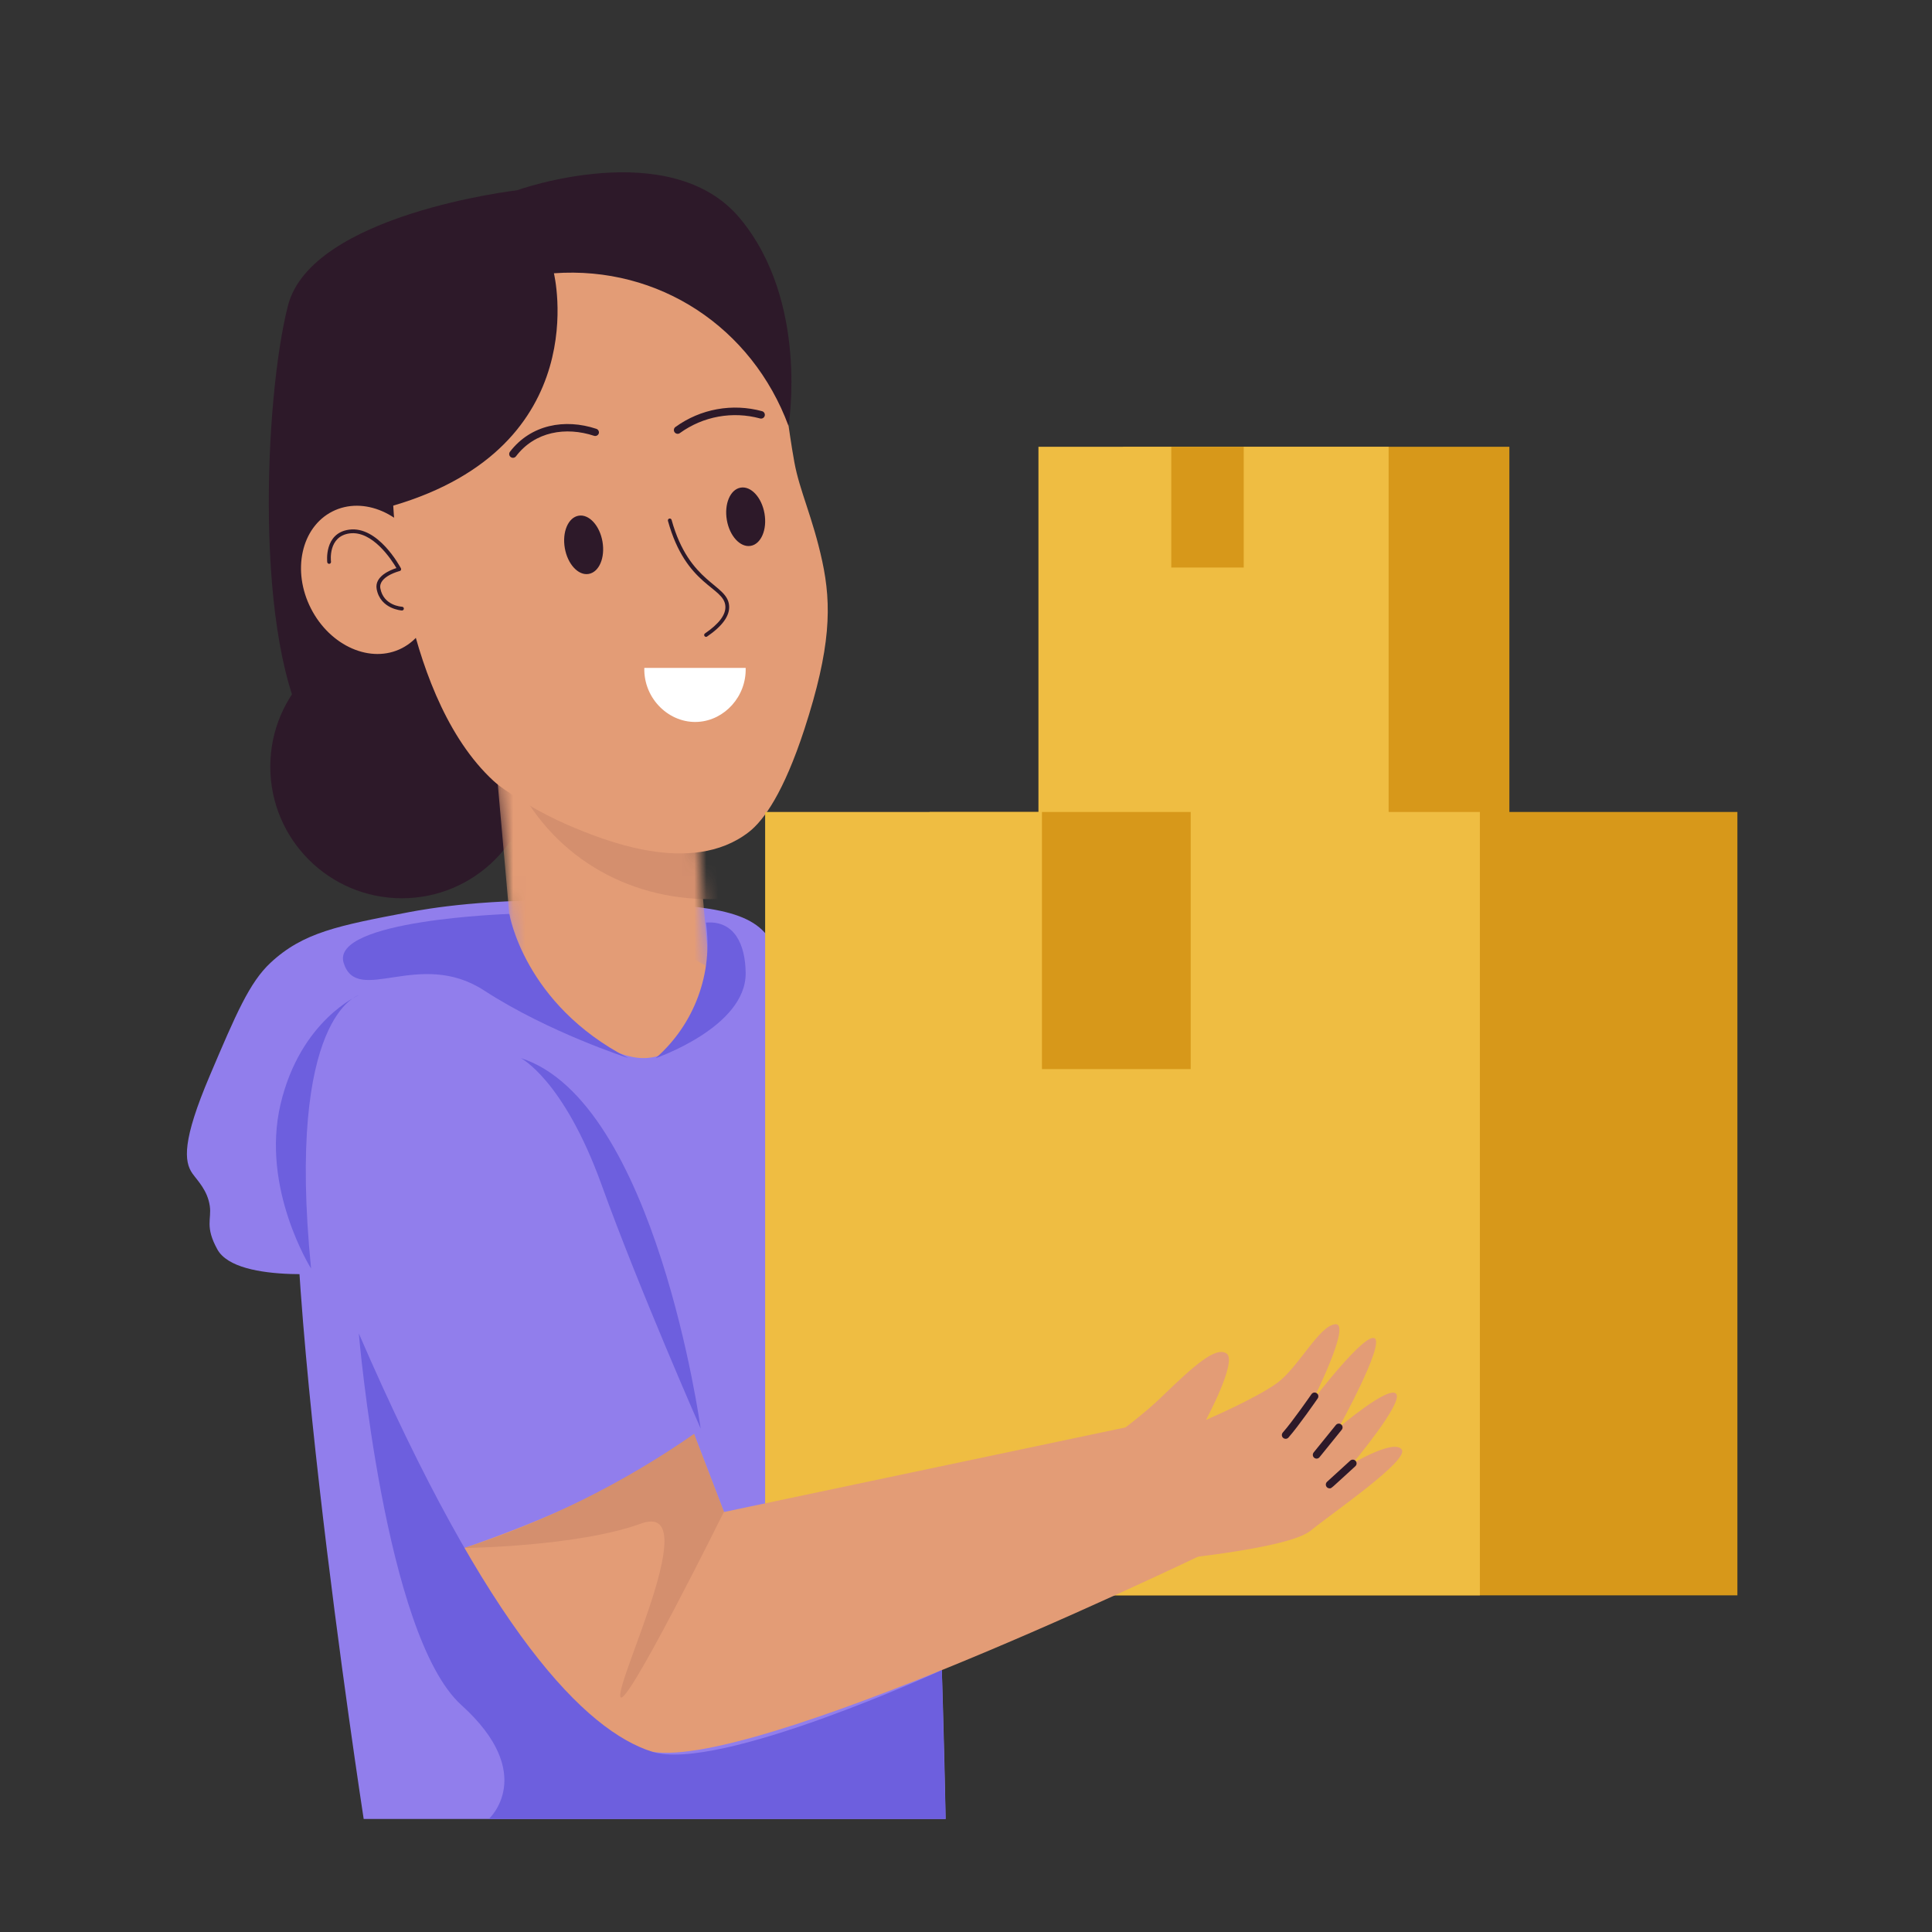
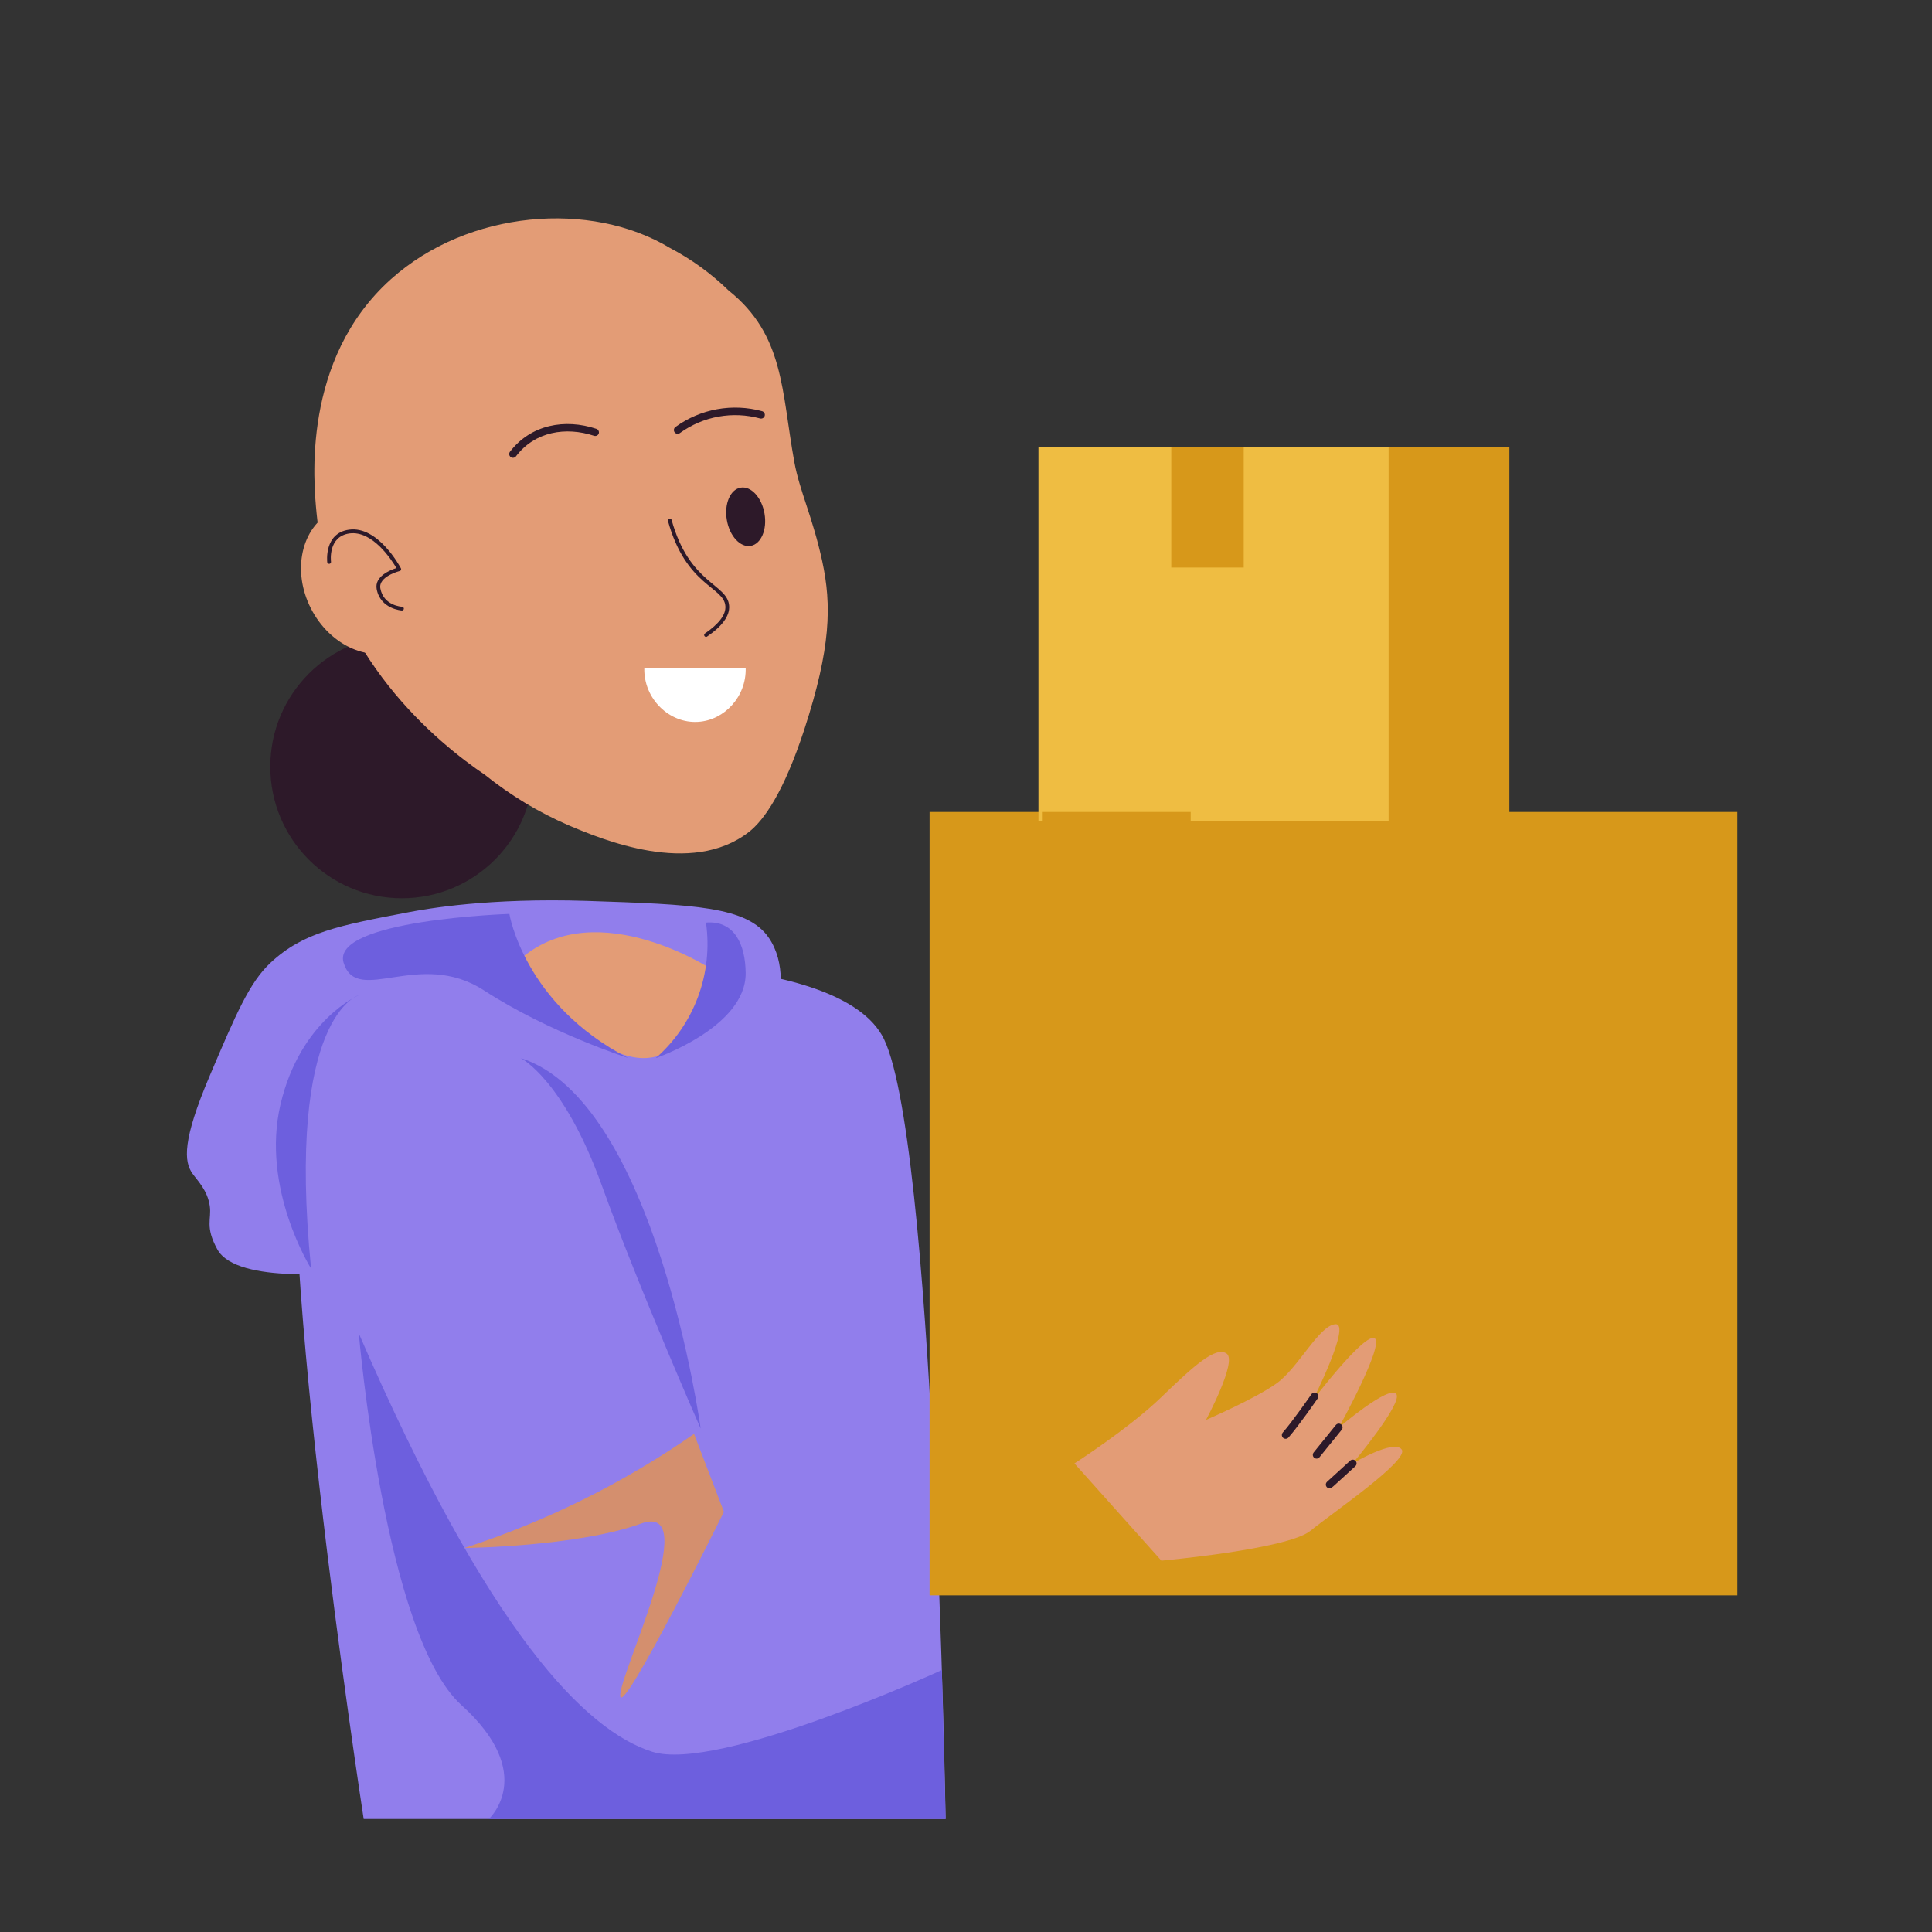
<svg xmlns="http://www.w3.org/2000/svg" width="160" height="160" viewBox="0 0 160 160" fill="none">
  <rect x="0" y="0" width="160" height="160" fill="#333333" stroke="none" />
  <path d="M28.872 105.312C28.872 105.312 19.641 106.444 18 103.469C16.956 101.575 17.531 100.969 17.375 99.884C17.188 98.578 16.366 97.79 15.938 97.187C15.231 96.187 15.088 94.453 17.372 89.084C19.559 83.934 20.666 81.356 22.4 79.737C25.103 77.212 28.025 76.656 33.834 75.547C35.397 75.253 40.441 74.35 48.606 74.609C57.472 74.906 61.906 75.053 63.684 77.687C66.409 81.728 62.681 88.522 61.837 89.997L49.144 94.716L28.872 105.312Z" fill="#917EEC" />
  <path d="M33.281 74.39C39.299 74.39 44.178 69.512 44.178 63.494C44.178 57.475 39.299 52.597 33.281 52.597C27.263 52.597 22.384 57.475 22.384 63.494C22.384 69.512 27.263 74.39 33.281 74.39Z" fill="#2D1929" />
  <mask id="mask0_2570_12723" style="mask-type:luminance" maskUnits="userSpaceOnUse" x="40" y="54" width="20" height="33">
-     <path d="M40.469 56.401L56.505 54.984L59.158 85.013L43.123 86.43L40.469 56.401Z" fill="white" />
-   </mask>
+     </mask>
  <g mask="url(#mask0_2570_12723)">
    <path d="M40.469 56.401L56.505 54.984L59.158 85.013L43.123 86.43L40.469 56.401Z" fill="#E39C76" />
    <path d="M42.75 64.759C46.013 71.278 52.541 74.716 59.491 74.447C59.318 71.884 59.145 69.323 58.972 66.762L42.75 64.759Z" fill="#D48F6E" />
  </g>
  <path d="M68.094 46.475C67.303 42.828 66.219 40.663 65.784 38.269C64.709 32.356 64.959 27.747 60.341 24.059C58.901 22.657 57.267 21.471 55.487 20.538C48.956 16.594 38.772 17.372 32.362 23.134C24.972 29.775 25.972 39.981 26.219 42.509C27.378 54.344 36.312 61.572 40.163 64.172C42.269 65.863 44.591 67.265 47.069 68.341C49.828 69.506 57.219 72.631 62.019 68.903C63.269 67.928 64.906 65.619 66.616 60.394C68.812 53.647 68.881 50.122 68.094 46.475Z" fill="#E39C76" />
  <path d="M58.369 52.469C59.547 51.662 60.122 50.906 60.072 50.197C59.966 48.575 56.819 48.572 55.316 43.137C55.305 43.098 55.311 43.055 55.331 43.02C55.352 42.984 55.385 42.958 55.425 42.947C55.465 42.936 55.508 42.942 55.544 42.962C55.58 42.982 55.607 43.016 55.619 43.056C57.097 48.397 60.263 48.337 60.384 50.175C60.441 50.997 59.822 51.856 58.544 52.725C58.51 52.742 58.471 52.747 58.434 52.738C58.397 52.729 58.364 52.706 58.343 52.674C58.321 52.643 58.312 52.604 58.316 52.566C58.321 52.529 58.34 52.494 58.369 52.469Z" fill="#2D1929" />
  <path d="M62.169 45.206C61.309 45.356 60.422 44.397 60.194 43.065C59.966 41.734 60.472 40.534 61.334 40.384C62.197 40.234 63.081 41.194 63.312 42.525C63.544 43.856 63.031 45.056 62.169 45.206Z" fill="#2D1929" />
-   <path d="M48.75 47.531C47.891 47.681 47.006 46.722 46.775 45.391C46.544 44.059 47.053 42.859 47.916 42.709C48.778 42.559 49.663 43.519 49.894 44.85C50.125 46.181 49.622 47.381 48.75 47.531Z" fill="#2D1929" />
  <path d="M63.112 34.053C63.191 34.075 63.258 34.127 63.3 34.199C63.34 34.27 63.352 34.355 63.33 34.434C63.309 34.514 63.257 34.582 63.186 34.623C63.114 34.665 63.03 34.677 62.95 34.656C61.825 34.348 60.645 34.296 59.497 34.504C58.349 34.712 57.262 35.175 56.316 35.858C56.283 35.884 56.245 35.904 56.204 35.915C56.163 35.926 56.12 35.929 56.078 35.923C56.035 35.918 55.995 35.903 55.959 35.881C55.922 35.859 55.891 35.83 55.866 35.795C55.841 35.761 55.824 35.722 55.815 35.68C55.806 35.638 55.805 35.595 55.814 35.554C55.822 35.512 55.838 35.472 55.862 35.437C55.886 35.402 55.917 35.372 55.953 35.35C56.974 34.613 58.147 34.114 59.386 33.89C60.624 33.666 61.897 33.721 63.112 34.053Z" fill="#2D1929" />
  <path d="M49.387 35.514C49.463 35.539 49.526 35.592 49.563 35.663C49.601 35.733 49.611 35.815 49.59 35.892C49.564 35.97 49.508 36.035 49.434 36.072C49.361 36.109 49.275 36.116 49.197 36.091C46.875 35.326 44.301 35.72 42.73 37.791C42.705 37.823 42.674 37.851 42.639 37.871C42.603 37.892 42.564 37.905 42.523 37.911C42.483 37.916 42.441 37.914 42.402 37.903C42.362 37.893 42.325 37.874 42.292 37.849C42.26 37.825 42.232 37.794 42.212 37.758C42.191 37.723 42.178 37.683 42.172 37.643C42.167 37.602 42.169 37.561 42.18 37.521C42.19 37.481 42.208 37.444 42.233 37.411C43.962 35.16 46.779 34.647 49.387 35.514Z" fill="#2D1929" />
  <path d="M46.722 79.853C46.722 79.853 28.284 78.916 25.178 88.184C21.962 97.794 30.119 150.641 30.119 150.641H78.312C78.312 150.641 77.375 93.106 73.022 85.703C68.797 78.503 46.722 79.853 46.722 79.853Z" fill="#917EEC" />
  <path d="M76.984 67.244H143.884V132.119H76.984V67.244Z" fill="#D7981A" />
  <path d="M93 37H125V68H93V37Z" fill="#D7981A" />
-   <path d="M63.366 67.244H122.556V132.119H63.366V67.244Z" fill="#EFBD42" />
  <path d="M86 37H115V68H86V37Z" fill="#EFBD42" />
-   <path d="M42.562 79.925C42.562 79.925 23.159 78.094 26.025 97.628C28.891 117.163 44.691 144.222 54.425 145.128C64.159 146.034 101.391 127.872 101.391 127.872L95.544 117.719L59.953 125.219L42.562 79.925Z" fill="#E39C76" />
  <path d="M42.562 79.925C42.562 79.925 48.978 88.022 53.644 87.612C58.309 87.203 58.75 80.162 58.75 80.162C58.75 80.162 48.712 73.672 42.562 79.925Z" fill="#E39C76" />
  <path d="M42.562 79.925C42.562 79.925 26.625 78.175 24.928 89.869C23.231 101.562 28.925 120.469 35.241 129.244C35.241 129.244 52.05 124.328 59.184 117.25L42.562 79.925Z" fill="#917EEC" />
  <path d="M52.038 87.625C52.038 87.625 45.447 85.509 40.084 82.022C34.722 78.534 29.591 83.328 28.462 79.75C27.334 76.172 42.184 75.688 42.184 75.688C42.184 75.688 43.403 83.178 52.038 87.625Z" fill="#6D5FDE" />
  <path d="M54.309 87.625C54.309 87.625 61.788 85.066 61.753 80.587C61.731 78.209 60.816 76.212 58.466 76.406C58.761 78.474 58.536 80.584 57.81 82.543C57.085 84.502 55.881 86.249 54.309 87.625Z" fill="#6D5FDE" />
  <path d="M25.762 105.056C25.762 105.056 21.591 98.431 23.231 91.456C24.872 84.481 29.716 82.415 29.716 82.415C29.716 82.415 23.675 84.084 25.762 105.056Z" fill="#6D5FDE" />
-   <path d="M45.872 22.631C45.872 22.631 49.375 36.928 32.566 41.875C32.566 41.875 33.316 58.197 41.241 65C41.241 65 30.497 68.575 25.734 60.984C20.972 53.394 21.897 32.891 23.847 25.312C25.797 17.734 42.812 15.759 42.812 15.759C42.812 15.759 55.538 11.178 61.281 18.084C67.025 24.991 65.3 35.272 65.3 35.272C62.288 27.131 54.587 22 45.872 22.631Z" fill="#2D1929" />
  <path d="M35.062 45.641C33.466 42.516 30.091 41.053 27.519 42.362C24.947 43.672 24.156 47.275 25.753 50.397C27.35 53.519 30.725 55 33.294 53.675C35.862 52.35 36.656 48.766 35.062 45.641Z" fill="#E39C76" />
  <path d="M33.281 50.559C33.281 50.559 31.503 50.456 31.194 48.784C31 47.734 32.316 47.206 32.831 47.044C32.434 46.369 30.85 43.919 28.947 44.175C27.166 44.422 27.4 46.434 27.413 46.519C27.415 46.539 27.414 46.56 27.408 46.58C27.403 46.6 27.393 46.619 27.38 46.635C27.368 46.651 27.352 46.665 27.334 46.675C27.316 46.685 27.296 46.691 27.275 46.694C27.234 46.698 27.193 46.687 27.16 46.662C27.128 46.636 27.106 46.6 27.1 46.559C27.1 46.534 26.816 44.153 28.906 43.865C31.309 43.531 33.125 46.922 33.203 47.066C33.214 47.086 33.221 47.11 33.221 47.133C33.222 47.157 33.218 47.181 33.208 47.202C33.198 47.224 33.184 47.243 33.166 47.258C33.148 47.274 33.126 47.285 33.103 47.291C33.084 47.291 31.319 47.744 31.5 48.728C31.762 50.153 33.234 50.244 33.297 50.247C33.338 50.249 33.377 50.267 33.405 50.298C33.433 50.329 33.447 50.369 33.445 50.411C33.443 50.452 33.425 50.491 33.394 50.519C33.363 50.547 33.323 50.561 33.281 50.559Z" fill="#2D1929" />
  <path d="M43.125 87.625C43.125 87.625 46.672 89.406 49.822 98.125C52.972 106.844 58.025 118.303 58.025 118.303C58.025 118.303 54.309 91.181 43.125 87.625Z" fill="#6D5FDE" />
  <path d="M29.716 110.434C29.716 110.434 31.847 135.459 38.206 141.203C44.566 146.947 40.481 150.641 40.481 150.641H78.312L78 138.306C78 138.306 59.487 146.809 54.013 145.072C48.538 143.334 40.5 135.344 29.716 110.434Z" fill="#6D5FDE" />
  <path d="M38.469 128.197C38.469 128.197 47.772 128.1 53.081 126.178C58.391 124.256 51.122 138.947 51.369 140.487C51.616 142.028 59.953 125.203 59.953 125.203L57.478 118.75C51.639 122.814 45.234 125.997 38.469 128.197Z" fill="#D48F6E" />
  <path d="M86.291 67.244H98.609V88.537H86.291V67.244Z" fill="#D7981A" />
  <path d="M97 37H103V47H97V37Z" fill="#D7981A" />
  <path d="M88.981 121.194C88.981 121.194 93.481 118.312 96.184 115.7C98.888 113.087 100.687 111.469 101.587 112.1C102.487 112.731 99.875 117.591 99.875 117.591C99.875 117.591 103.937 115.847 105.731 114.559C107.525 113.272 109.244 109.756 110.594 109.666C111.944 109.575 108.719 115.972 108.719 115.972C108.719 115.972 113.041 110.297 113.85 110.837C114.659 111.378 110.878 118.222 110.878 118.222C110.878 118.222 115 114.709 115.625 115.431C116.25 116.153 112.022 121.194 112.022 121.194C112.022 121.194 115.444 119.156 116.084 120.041C116.725 120.925 110.409 125.247 108.519 126.778C106.628 128.309 96.181 129.247 96.181 129.247L88.981 121.194Z" fill="#E39C76" />
  <path d="M110.109 123.259C110.046 123.259 109.985 123.24 109.933 123.204C109.881 123.168 109.841 123.118 109.819 123.059C109.796 123 109.792 122.936 109.806 122.875C109.821 122.813 109.853 122.758 109.9 122.716L111.822 120.962C111.852 120.934 111.888 120.913 111.927 120.899C111.966 120.885 112.007 120.879 112.048 120.881C112.09 120.883 112.13 120.893 112.167 120.911C112.205 120.929 112.238 120.954 112.266 120.984C112.321 121.046 112.35 121.127 112.346 121.209C112.342 121.292 112.305 121.369 112.244 121.425C110.169 123.319 110.278 123.259 110.109 123.259Z" fill="#2D1929" />
  <path d="M109.031 120.797C108.972 120.796 108.915 120.779 108.865 120.748C108.816 120.716 108.776 120.671 108.751 120.618C108.726 120.565 108.716 120.505 108.723 120.447C108.73 120.388 108.754 120.333 108.791 120.287L110.622 118.025C110.647 117.991 110.679 117.962 110.715 117.941C110.752 117.919 110.792 117.905 110.834 117.9C110.876 117.894 110.919 117.898 110.959 117.909C111 117.921 111.038 117.941 111.071 117.967C111.104 117.994 111.131 118.027 111.151 118.065C111.17 118.102 111.182 118.143 111.185 118.185C111.189 118.228 111.183 118.27 111.17 118.31C111.156 118.35 111.135 118.387 111.106 118.419L109.275 120.681C109.246 120.717 109.208 120.747 109.166 120.767C109.124 120.787 109.078 120.797 109.031 120.797Z" fill="#2D1929" />
  <path d="M106.469 119.156C106.409 119.156 106.35 119.139 106.3 119.106C106.249 119.074 106.209 119.027 106.184 118.972C106.16 118.918 106.151 118.857 106.16 118.798C106.169 118.738 106.195 118.683 106.234 118.638C107.034 117.738 108.597 115.478 108.613 115.456C108.66 115.389 108.732 115.343 108.813 115.328C108.893 115.314 108.977 115.332 109.045 115.378C109.113 115.425 109.159 115.496 109.175 115.577C109.191 115.657 109.174 115.741 109.128 115.809C109.063 115.906 107.525 118.125 106.703 119.053C106.674 119.086 106.637 119.112 106.597 119.13C106.557 119.148 106.513 119.157 106.469 119.156Z" fill="#2D1929" />
  <path d="M53.359 55.312H61.753C61.822 57.681 60.003 59.644 57.825 59.781C55.466 59.941 53.294 57.903 53.359 55.312Z" fill="white" />
</svg>